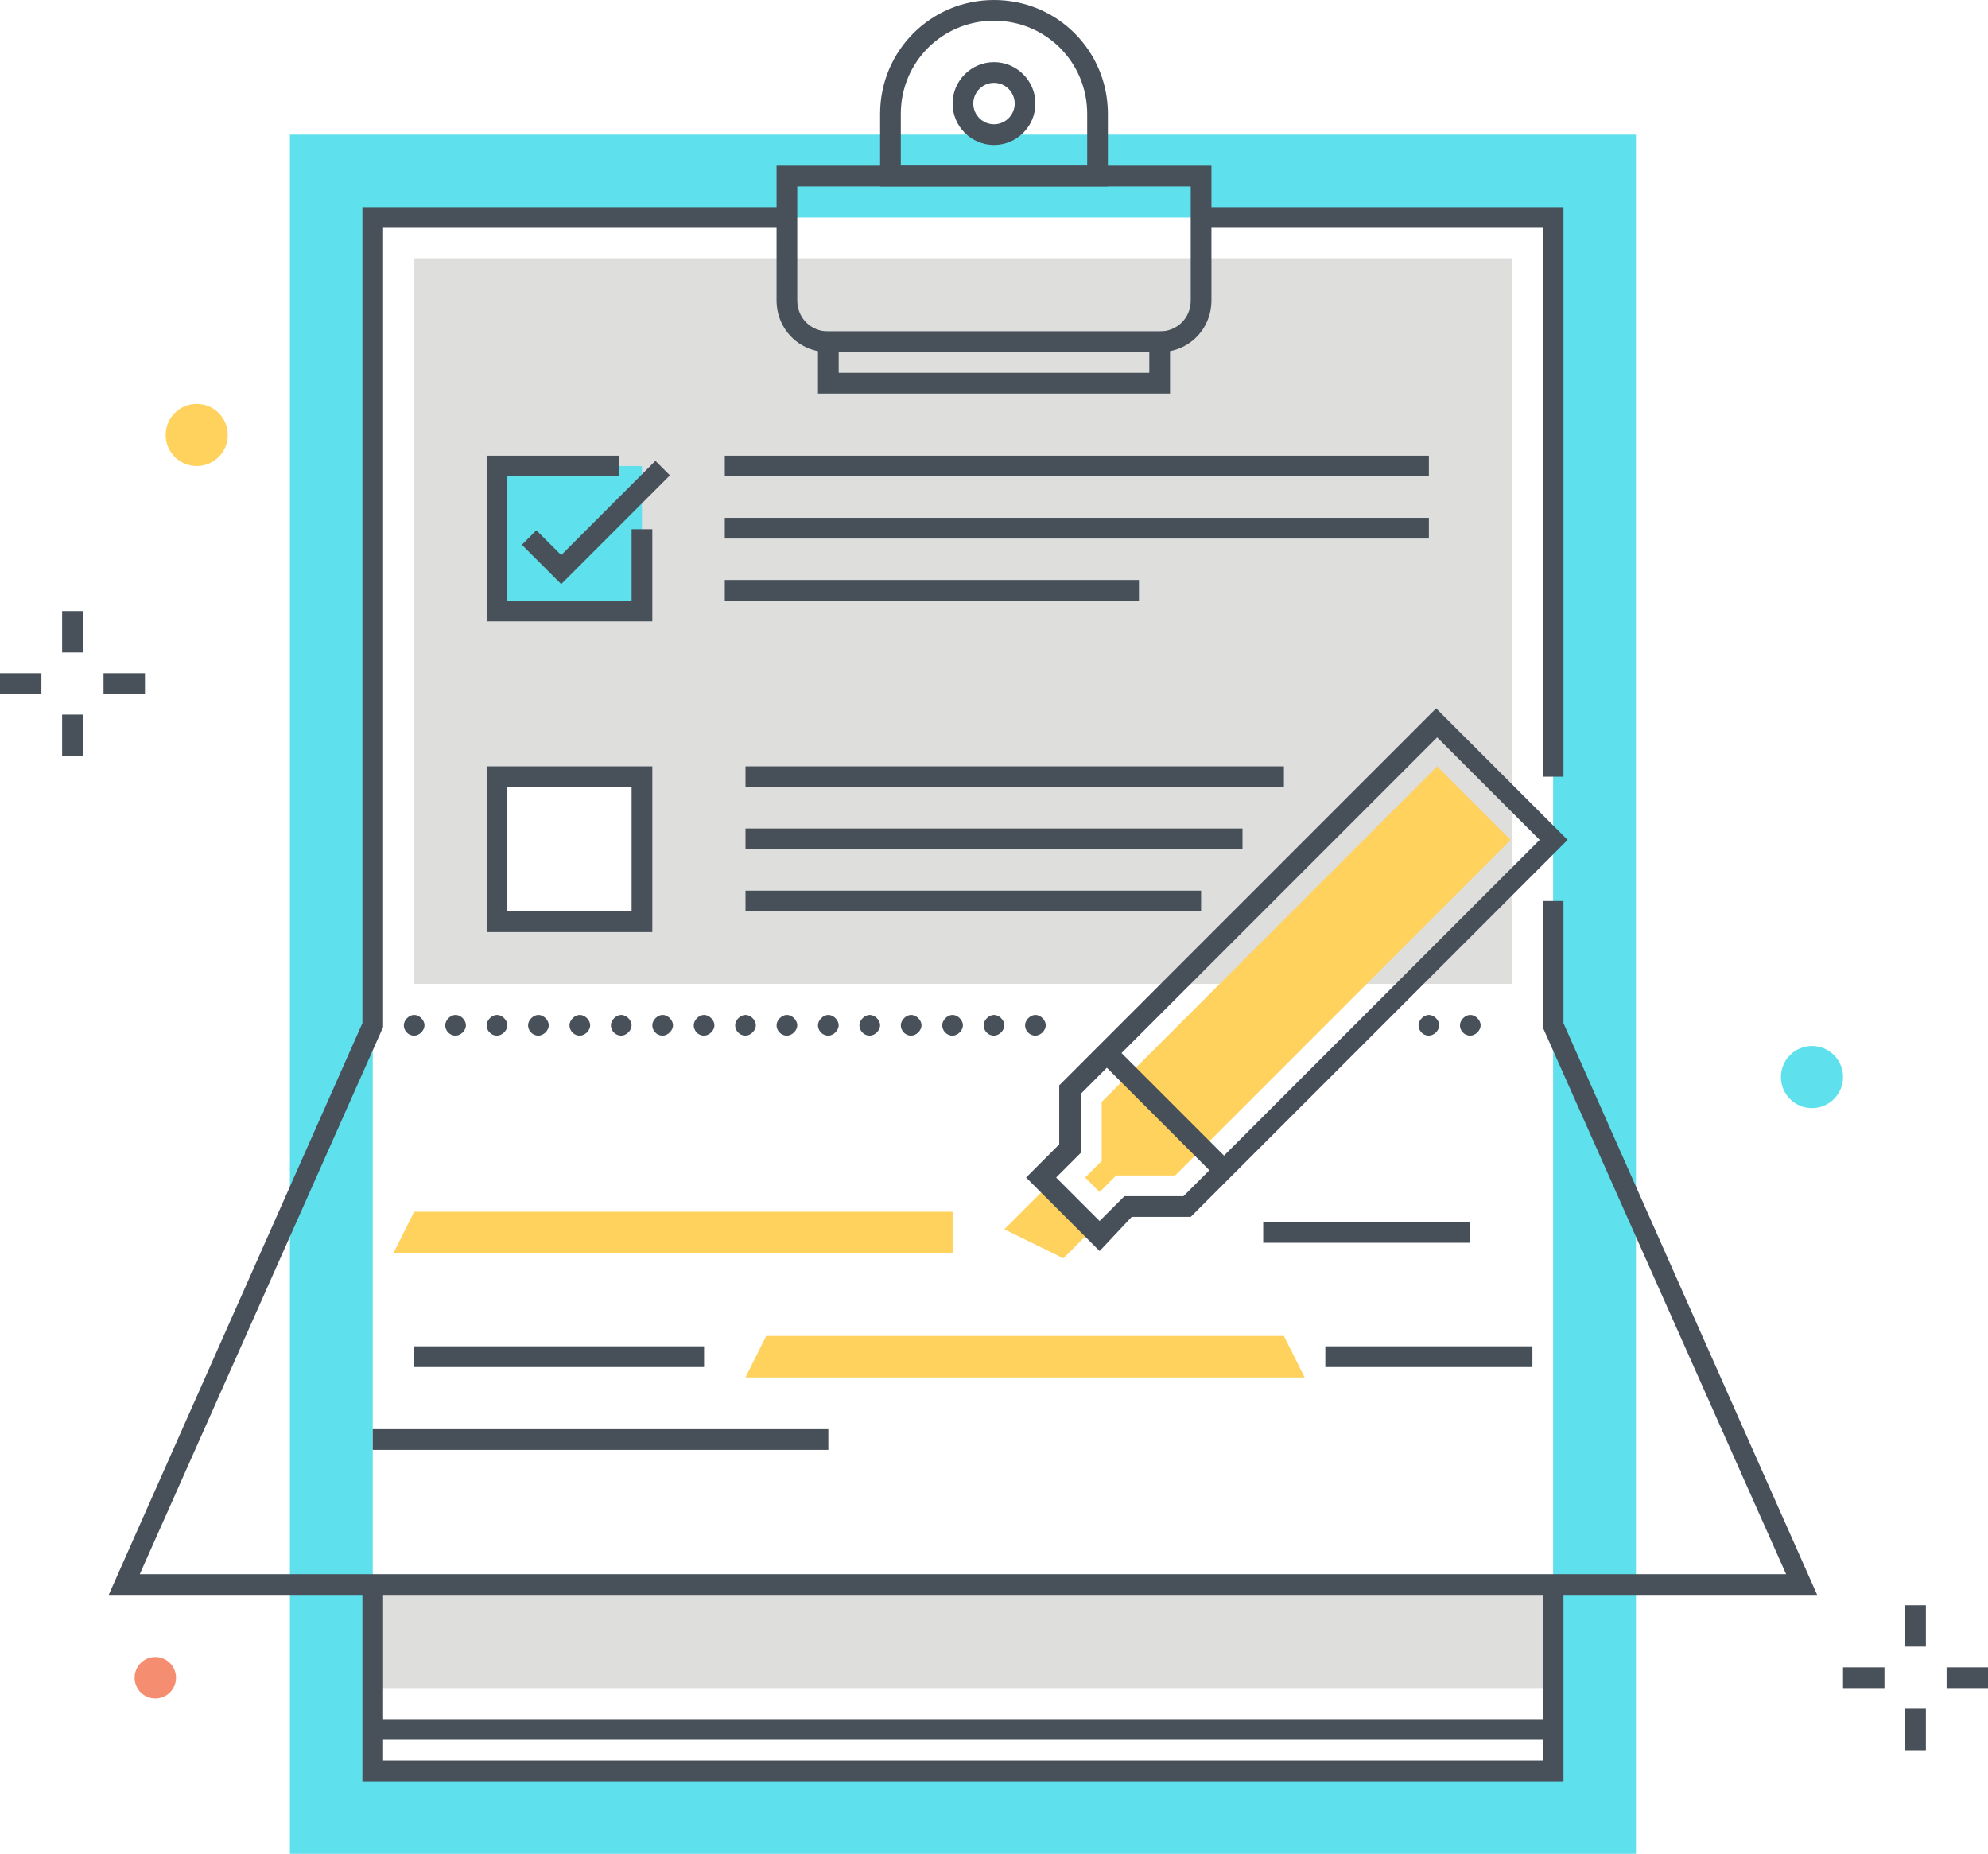
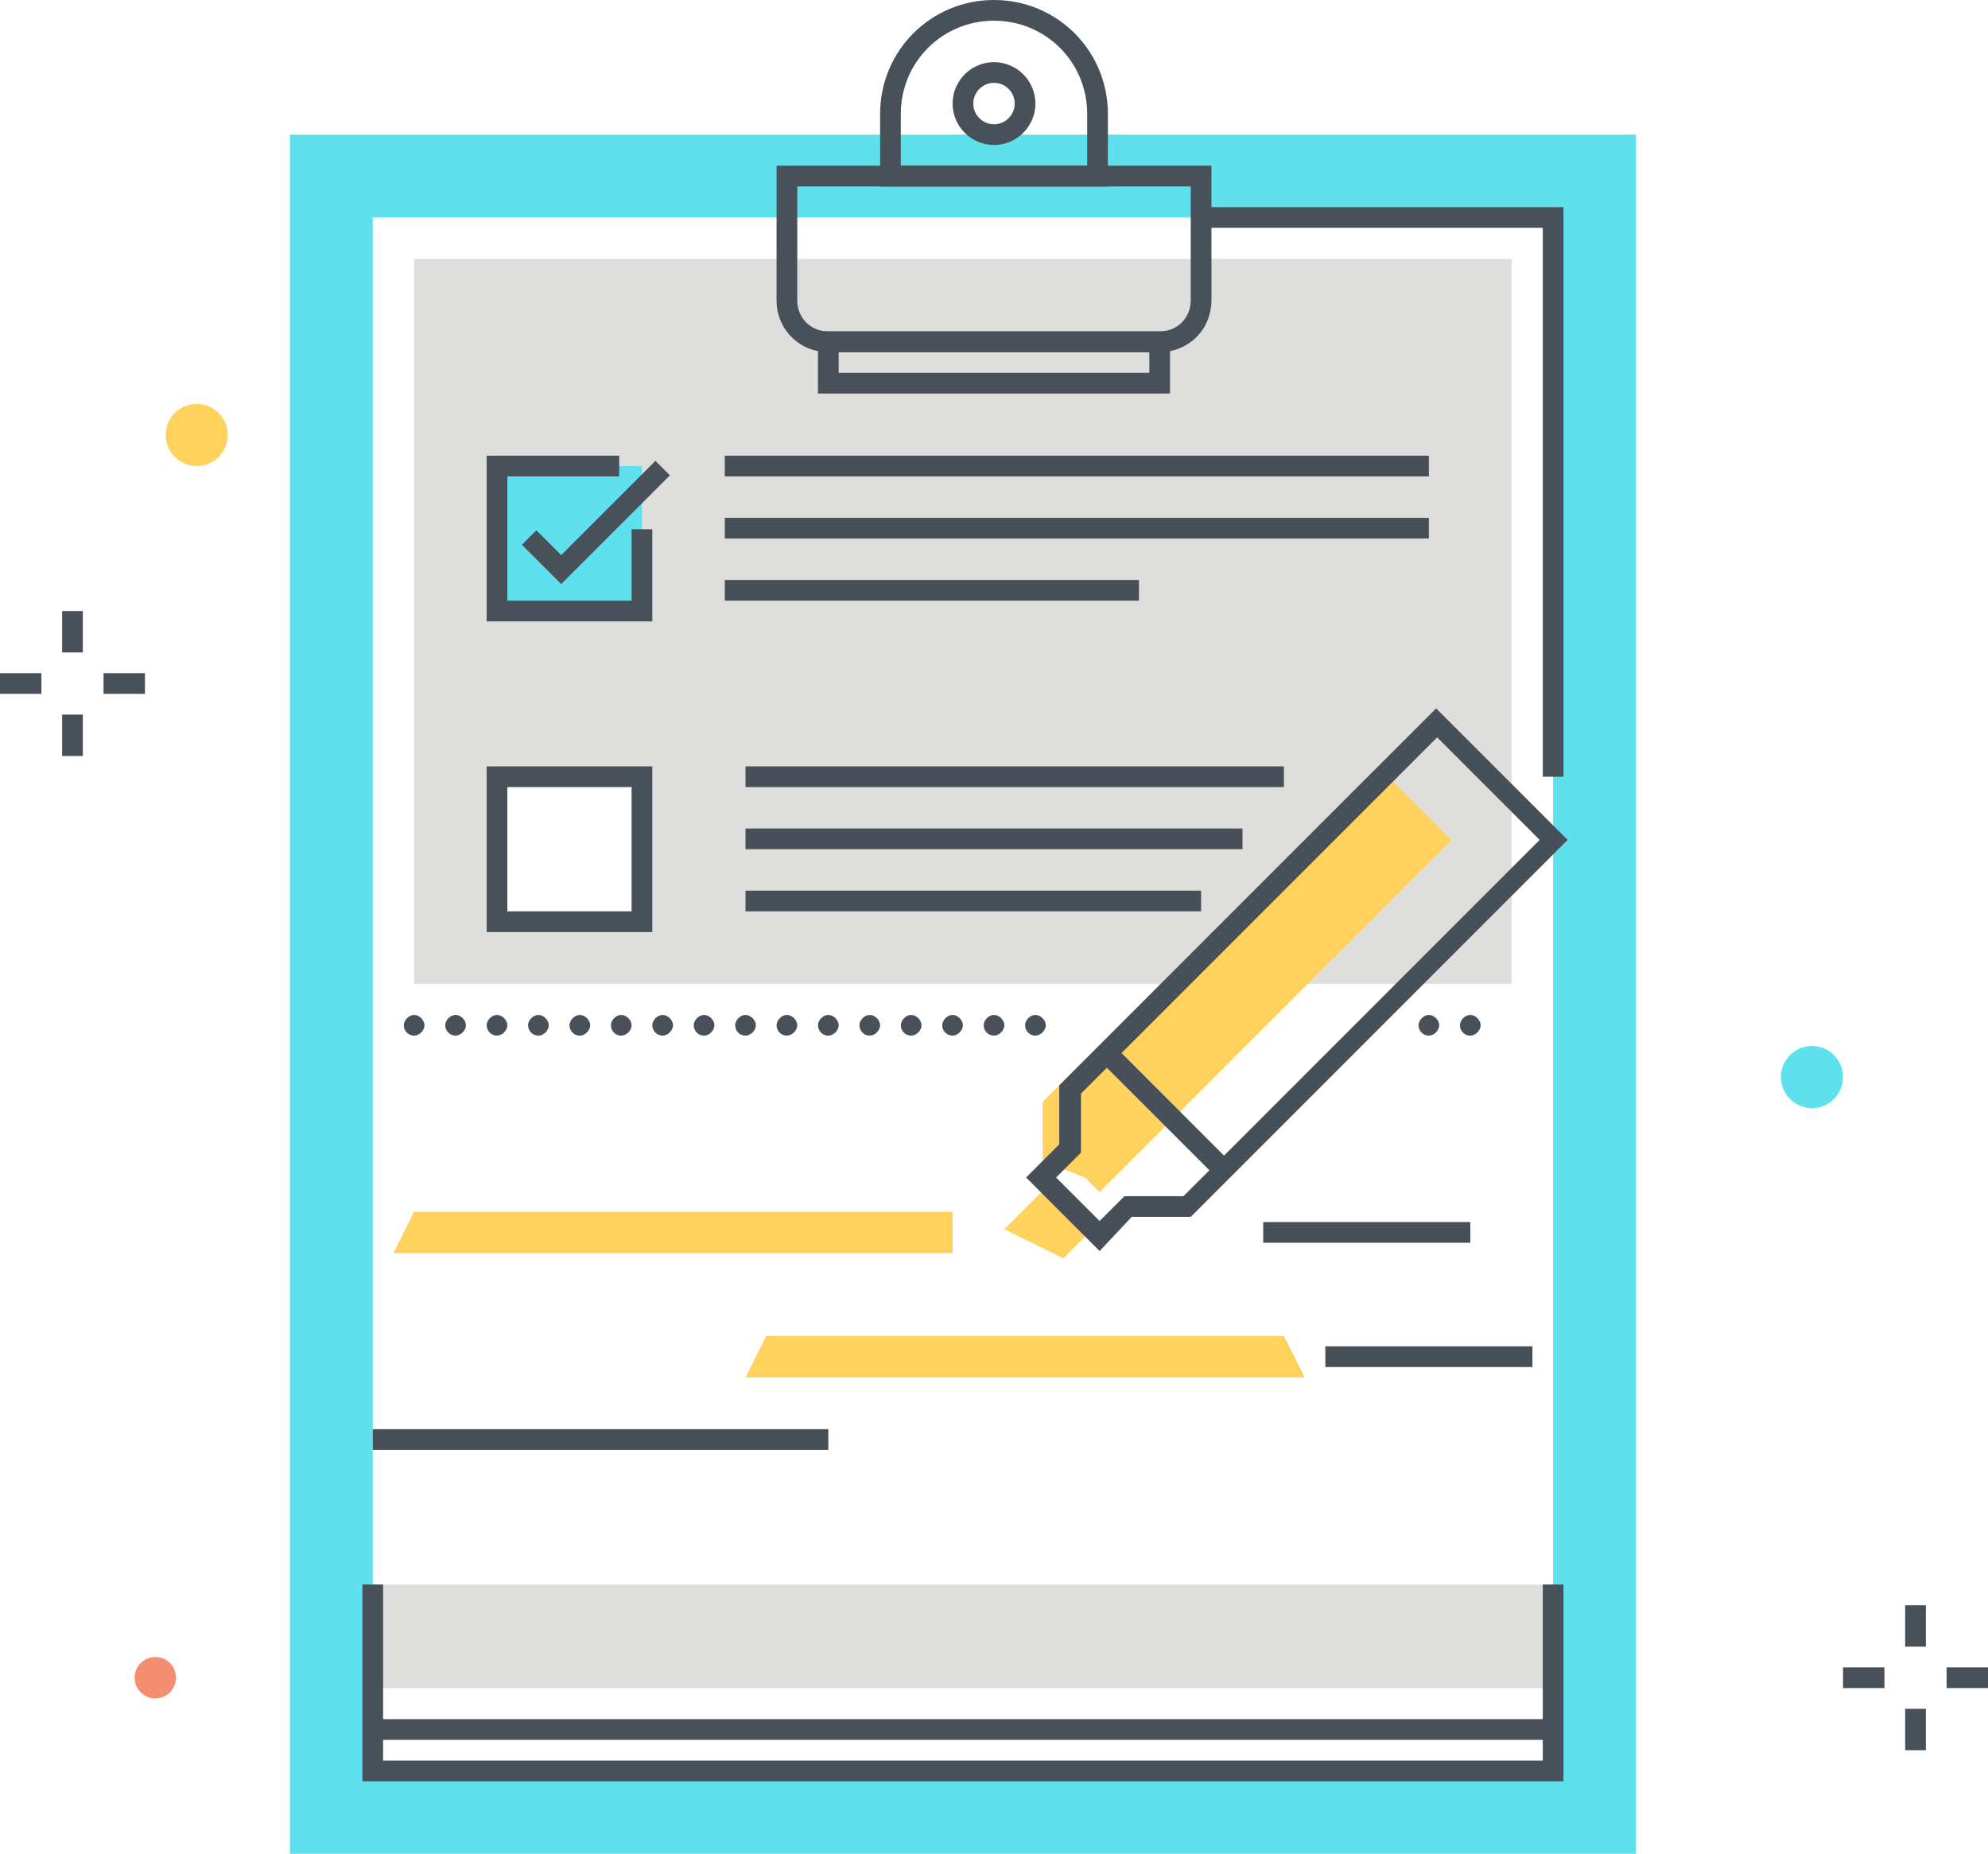
<svg xmlns="http://www.w3.org/2000/svg" version="1.1" id="Layer_1" x="0px" y="0px" viewBox="0 0 192 179" style="enable-background:new 0 0 192 179;" xml:space="preserve">
  <style type="text/css">
	.st0{fill:#5FE0ED;}
	.st1{fill:#DEDEDD;}
	.st2{fill:#48515A;}
	.st3{fill:none;}
	.st4{fill:#475059;}
	.st5{fill:#FFD15D;}
	.st6{fill:#F58E70;}
</style>
  <title>Paper binder illustration</title>
  <desc>
	Color line, paper binder illustration, icon, background and graphics. The illustration is colorful, flat, vector, pixel perfect, suitable for web and print. Linear stokes and fills.
	</desc>
  <g>
    <g>
      <g>
        <g>
          <g>
            <path class="st0" d="M28,13v166h130V13H28z M150,171H36V21h114V171z" />
          </g>
        </g>
        <g>
          <g>
            <circle class="st0" cx="175" cy="104" r="3" />
          </g>
        </g>
        <g>
          <g>
            <path class="st1" d="M40,25v70h106V25H40z M62,89H48V75h14V89z" />
          </g>
        </g>
        <g>
          <g>
            <rect x="36" y="153" class="st1" width="114" height="10" />
          </g>
        </g>
        <g>
          <g>
            <polygon class="st2" points="151,172 35,172 35,153 37,153 37,170 149,170 149,153 151,153      " />
          </g>
        </g>
        <g>
          <g>
            <path class="st2" d="M107,18H85v-7c0-6.1,4.9-11,11-11s11,4.9,11,11V18z M87,16h18v-5c0-5-4-9-9-9s-9,4-9,9V16z" />
          </g>
        </g>
        <g>
          <g>
            <path class="st2" d="M96,14c-2.2,0-4-1.8-4-4s1.8-4,4-4s4,1.8,4,4S98.2,14,96,14z M96,8c-1.1,0-2,0.9-2,2s0.9,2,2,2s2-0.9,2-2       S97.1,8,96,8z" />
          </g>
        </g>
        <g>
          <g>
            <path class="st2" d="M112,34H80c-2.8,0-5-2.2-5-5V16h42v13C117,31.8,114.8,34,112,34z M77,18v11c0,1.7,1.3,3,3,3h32       c1.7,0,3-1.3,3-3V18H77z" />
          </g>
        </g>
        <g>
          <g>
            <path class="st2" d="M113,38H79v-6h34V38z M81,36h30v-2H81V36z" />
          </g>
        </g>
        <g>
          <g>
-             <polygon class="st2" points="175.5,154 10.5,154 35,98.8 35,20 76,20 76,22 37,22 37,99.2 36.9,99.4 13.5,152 172.5,152        149,99.2 149,87 151,87 151,98.8      " />
-           </g>
+             </g>
        </g>
        <g>
          <g>
            <polygon class="st2" points="151,75 149,75 149,22 116,22 116,20 151,20      " />
          </g>
        </g>
        <g>
          <g>
            <line class="st3" x1="40" y1="99" x2="102" y2="99" />
          </g>
          <g>
            <path class="st2" d="M99,99c0-0.5,0.5-1,1-1l0,0c0.5,0,1,0.5,1,1l0,0c0,0.5-0.5,1-1,1l0,0C99.4,100,99,99.5,99,99z M95,99       c0-0.5,0.5-1,1-1l0,0c0.5,0,1,0.5,1,1l0,0c0,0.5-0.5,1-1,1l0,0C95.4,100,95,99.5,95,99z M91,99c0-0.5,0.5-1,1-1l0,0       c0.5,0,1,0.5,1,1l0,0c0,0.5-0.5,1-1,1l0,0C91.4,100,91,99.5,91,99z M87,99c0-0.5,0.5-1,1-1l0,0c0.5,0,1,0.5,1,1l0,0       c0,0.5-0.5,1-1,1l0,0C87.4,100,87,99.5,87,99z M83,99c0-0.5,0.5-1,1-1l0,0c0.5,0,1,0.5,1,1l0,0c0,0.5-0.5,1-1,1l0,0       C83.4,100,83,99.5,83,99z M79,99c0-0.5,0.5-1,1-1l0,0c0.5,0,1,0.5,1,1l0,0c0,0.5-0.5,1-1,1l0,0C79.4,100,79,99.5,79,99z M75,99       c0-0.5,0.5-1,1-1l0,0c0.5,0,1,0.5,1,1l0,0c0,0.5-0.5,1-1,1l0,0C75.4,100,75,99.5,75,99z M71,99c0-0.5,0.5-1,1-1l0,0       c0.5,0,1,0.5,1,1l0,0c0,0.5-0.5,1-1,1l0,0C71.4,100,71,99.5,71,99z M67,99c0-0.5,0.5-1,1-1l0,0c0.5,0,1,0.5,1,1l0,0       c0,0.5-0.5,1-1,1l0,0C67.4,100,67,99.5,67,99z M63,99c0-0.5,0.5-1,1-1l0,0c0.5,0,1,0.5,1,1l0,0c0,0.5-0.5,1-1,1l0,0       C63.4,100,63,99.5,63,99z M59,99c0-0.5,0.5-1,1-1l0,0c0.5,0,1,0.5,1,1l0,0c0,0.5-0.5,1-1,1l0,0C59.4,100,59,99.5,59,99z M55,99       c0-0.5,0.5-1,1-1l0,0c0.5,0,1,0.5,1,1l0,0c0,0.5-0.5,1-1,1l0,0C55.4,100,55,99.5,55,99z M51,99c0-0.5,0.5-1,1-1l0,0       c0.5,0,1,0.5,1,1l0,0c0,0.5-0.5,1-1,1l0,0C51.4,100,51,99.5,51,99z M47,99c0-0.5,0.5-1,1-1l0,0c0.5,0,1,0.5,1,1l0,0       c0,0.5-0.5,1-1,1l0,0C47.4,100,47,99.5,47,99z M43,99c0-0.5,0.5-1,1-1l0,0c0.5,0,1,0.5,1,1l0,0c0,0.5-0.5,1-1,1l0,0       C43.4,100,43,99.5,43,99z M39,99c0-0.5,0.5-1,1-1l0,0c0.5,0,1,0.5,1,1l0,0c0,0.5-0.5,1-1,1l0,0C39.4,100,39,99.5,39,99z" />
          </g>
        </g>
        <g>
          <g>
            <rect x="36" y="166" class="st2" width="114" height="2" />
          </g>
        </g>
        <g>
          <g>
            <rect x="70" y="44" class="st4" width="68" height="2" />
          </g>
        </g>
        <g>
          <g>
            <rect x="70" y="50" class="st4" width="68" height="2" />
          </g>
        </g>
        <g>
          <g>
            <rect x="70" y="56" class="st4" width="40" height="2" />
          </g>
        </g>
        <g>
          <g>
            <rect x="72" y="74" class="st4" width="52" height="2" />
          </g>
        </g>
        <g>
          <g>
            <rect x="72" y="80" class="st4" width="48" height="2" />
          </g>
        </g>
        <g>
          <g>
            <rect x="72" y="86" class="st4" width="44" height="2" />
          </g>
        </g>
        <g>
          <g>
            <g>
              <g>
                <rect x="184" y="155" class="st2" width="2" height="4" />
              </g>
            </g>
            <g>
              <g>
                <rect x="184" y="165" class="st2" width="2" height="4" />
              </g>
            </g>
          </g>
          <g>
            <g>
              <g>
                <rect x="188" y="161" class="st2" width="4" height="2" />
              </g>
            </g>
            <g>
              <g>
                <rect x="178" y="161" class="st2" width="4" height="2" />
              </g>
            </g>
          </g>
        </g>
        <g>
          <g>
            <g>
              <g>
                <rect x="6" y="59" class="st2" width="2" height="4" />
              </g>
            </g>
            <g>
              <g>
                <rect x="6" y="69" class="st2" width="2" height="4" />
              </g>
            </g>
          </g>
          <g>
            <g>
              <g>
                <rect x="10" y="65" class="st2" width="4" height="2" />
              </g>
            </g>
            <g>
              <g>
                <rect y="65" class="st2" width="4" height="2" />
              </g>
            </g>
          </g>
        </g>
        <g>
          <g>
            <circle class="st5" cx="19" cy="42" r="3" />
          </g>
        </g>
        <g>
          <g>
            <circle class="st6" cx="15" cy="162" r="2" />
          </g>
        </g>
        <g>
          <g>
            <g>
              <path class="st2" d="M63,90H47V74h16V90z M49,88h12V76H49V88z" />
            </g>
          </g>
        </g>
        <g>
          <g>
            <g>
              <rect x="48" y="45" class="st0" width="14" height="14" />
            </g>
          </g>
          <g>
            <g>
              <polygon class="st2" points="54.2,56.4 50.4,52.6 51.8,51.2 54.2,53.6 63.3,44.5 64.7,45.9       " />
            </g>
          </g>
          <g>
            <g>
              <polygon class="st2" points="63,60 47,60 47,44 59.8,44 59.8,46 49,46 49,58 61,58 61,51.1 63,51.1       " />
            </g>
          </g>
        </g>
        <g>
          <g>
            <g>
              <g>
-                 <path class="st5" d="M104.8,113.7l1.4,1.4l1.6-1.6h5.7l32.4-32.4l-7.1-7.1l-32.4,32.4l0,5.7L104.8,113.7z" />
+                 <path class="st5" d="M104.8,113.7l1.4,1.4l1.6-1.6l32.4-32.4l-7.1-7.1l-32.4,32.4l0,5.7L104.8,113.7z" />
              </g>
            </g>
          </g>
          <g>
            <g>
              <polyline class="st5" points="105.5,118.7 102.7,121.5 97,118.7 101.3,114.4       " />
            </g>
          </g>
          <g>
            <g>
              <path class="st4" d="M106.2,120.8l-7.1-7.1l3.2-3.2v-5.7l36.4-36.4l12.7,12.7l-36.4,36.4h-5.7L106.2,120.8z M102,113.7        l4.2,4.2l2.4-2.4h5.7l34.4-34.4l-9.9-9.9l-34.4,34.4v5.7L102,113.7z" />
            </g>
          </g>
          <g>
            <g>
              <rect x="111.5" y="99.1" transform="matrix(0.707 -0.707 0.707 0.707 -42.895 110.962)" class="st4" width="2" height="16.2" />
            </g>
          </g>
        </g>
        <g>
          <g>
            <polygon class="st5" points="92,121 38,121 40,117 92,117      " />
          </g>
        </g>
        <g>
          <g>
            <polygon class="st5" points="126,133 72,133 74,129 124,129      " />
          </g>
        </g>
        <g>
          <g>
-             <rect x="40" y="130" class="st4" width="28" height="2" />
-           </g>
+             </g>
        </g>
        <g>
          <g>
            <rect x="36" y="138" class="st4" width="44" height="2" />
          </g>
        </g>
        <g>
          <g>
            <rect x="128" y="130" class="st4" width="20" height="2" />
          </g>
        </g>
        <g>
          <g>
            <rect x="122" y="118" class="st4" width="20" height="2" />
          </g>
        </g>
        <g>
          <g>
            <line class="st3" x1="138" y1="99" x2="144.7" y2="99" />
          </g>
          <g>
            <path class="st2" d="M141,99c0-0.5,0.5-1,1-1l0,0c0.5,0,1,0.5,1,1l0,0c0,0.5-0.5,1-1,1l0,0C141.4,100,141,99.5,141,99z M137,99       c0-0.5,0.5-1,1-1l0,0c0.5,0,1,0.5,1,1l0,0c0,0.5-0.5,1-1,1l0,0C137.4,100,137,99.5,137,99z" />
          </g>
        </g>
      </g>
    </g>
  </g>
</svg>